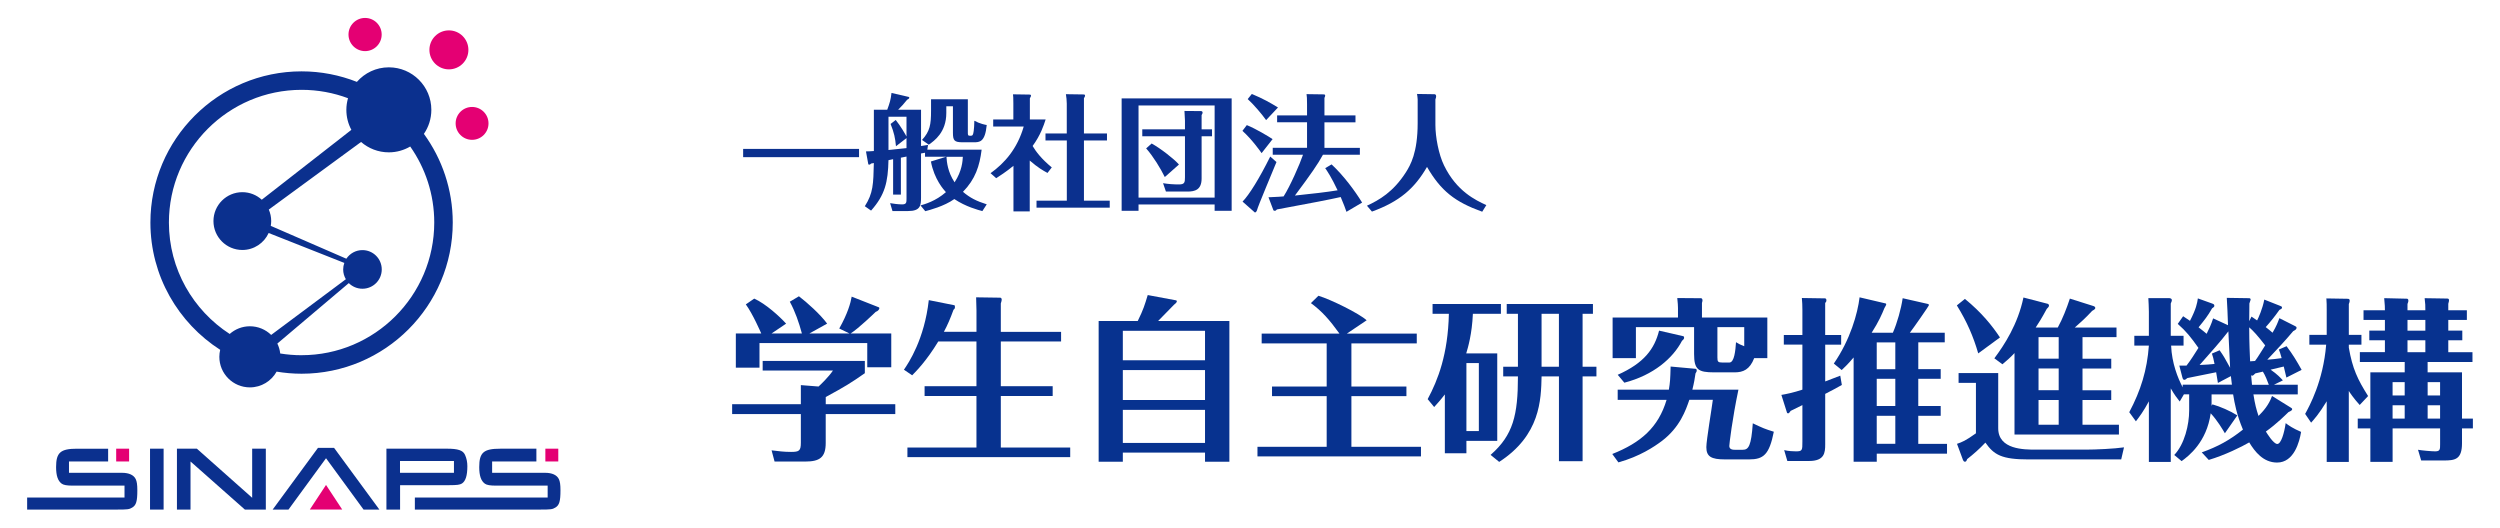
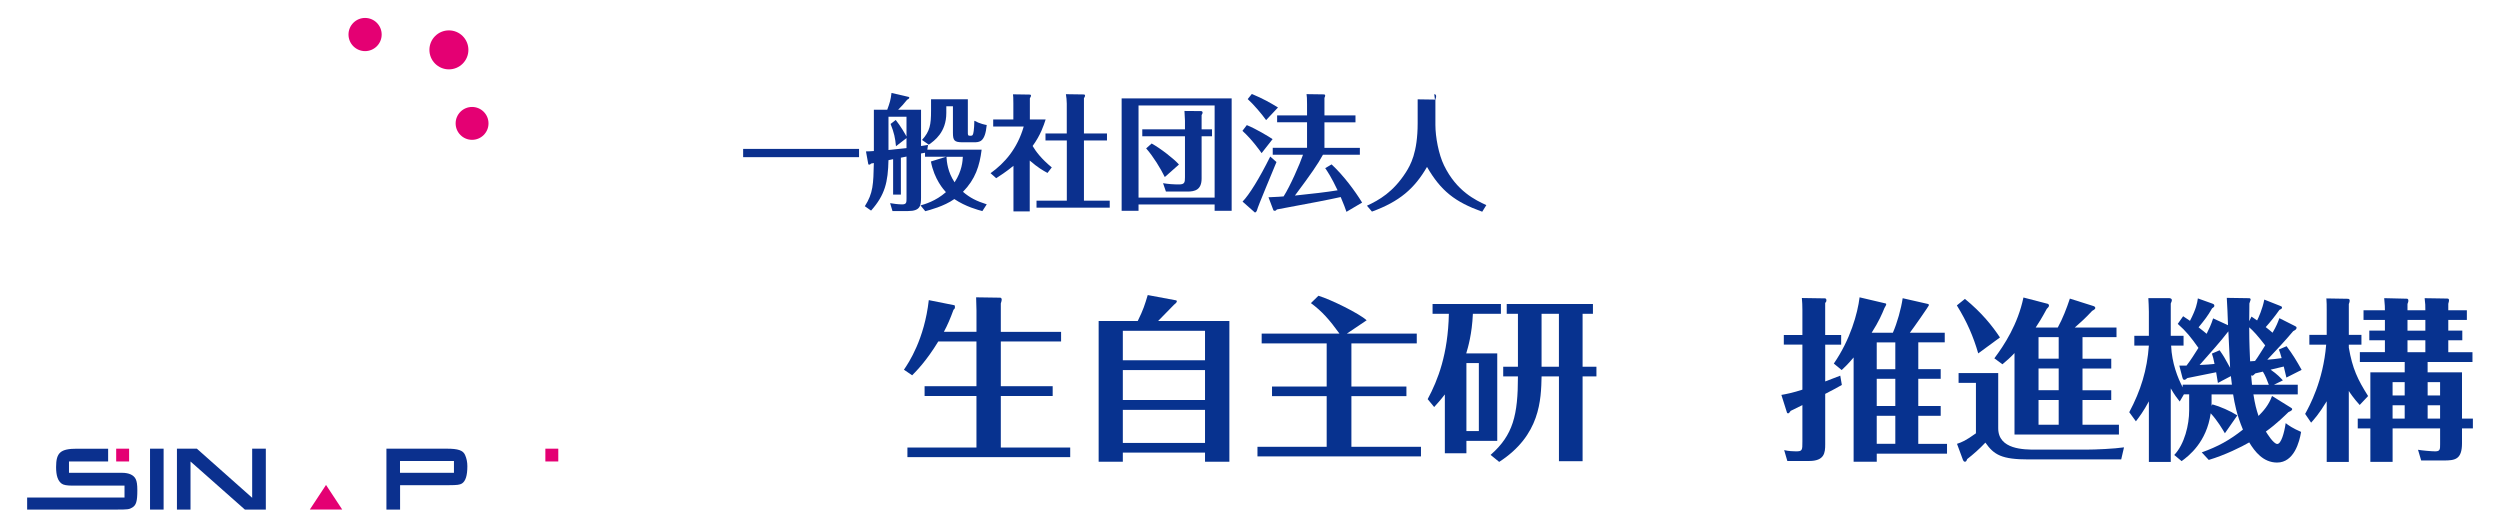
<svg xmlns="http://www.w3.org/2000/svg" id="_レイヤー_2" data-name="レイヤー 2" viewBox="0 0 981 207">
  <defs>
    <style>
      .cls-1 {
        fill: #0b308e;
      }

      .cls-2 {
        fill: #fff;
      }

      .cls-3 {
        fill: #07328f;
      }

      .cls-4 {
        fill: #e40073;
      }
    </style>
  </defs>
  <g id="_レイヤー_1-2" data-name="レイヤー 1">
    <g>
      <rect class="cls-2" width="981" height="207" />
      <g>
        <g>
-           <path class="cls-3" d="M351.31,158.62v3.85h-27.3v11.35c0,5.71-2.41,7.29-8.04,7.29h-12.03l-1.17-4.4c2.82.35,4.88.62,7.63.62,3.16,0,3.85-.41,3.85-3.58v-11.28h-26.96v-3.85h26.96v-7.5l6.95.55c.83-.75,3.99-3.78,5.64-6.26h-27.57v-3.78h40.09v4.81c-5.71,3.99-7.77,5.23-15.34,9.35v2.82h27.3ZM314.66,130.84c-1.17-4.33-2.61-8.53-4.74-12.45l3.58-2.13c3.16,2.41,8.32,7.01,11.07,10.73l-6.94,3.85h15.68l-3.99-1.93c3.3-5.85,4.47-10.04,4.88-12.51l10.66,4.19c.13.07.2.21.2.35,0,.35-.41,1.1-1.45,1.45-.28.28-6.67,6.46-9.83,8.46h15.95v13.27h-9.42v-9.49h-42.29v9.63h-9.28v-13.41h9.97c-.21-.48-3.3-7.63-6.05-11.41l3.3-2.27c4.54,2.06,9.97,7.01,12.51,9.83l-5.71,3.85h11.89Z" />
          <path class="cls-3" d="M383.17,130.22v-8.39c0-.76-.07-3.78-.14-5.16l9.49.14c.07,0,.55.14.55.69,0,.41-.07.69-.35,1.58v11.14h23.65v3.78h-23.65v17.54h20.35v3.85h-20.35v20.21h27.23v3.78h-63.88v-3.78h27.09v-20.21h-20.35v-3.85h20.35v-17.54h-14.99c-4.54,7.49-8.53,11.55-10.24,13.27l-3.23-2.2c1.86-2.68,8.04-11.96,9.76-27.3l9.97,1.99c.28.07.28.28.28.69,0,.48,0,.62-.55,1.1-1.31,3.58-2.34,5.98-3.78,8.66h12.79Z" />
          <path class="cls-3" d="M482.41,125.96v55.22h-9.56v-3.58h-32.25v3.58h-9.49v-55.22h15.34c2.27-4.61,2.75-6.33,3.92-10.18l11.07,2.06c.2.07.35.14.35.28,0,.42-.14.69-1.1,1.45-.14.14-5.3,5.43-6.26,6.4h27.99ZM440.6,141.36h32.25v-11.55h-32.25v11.55ZM472.85,145.21h-32.25v11.76h32.25v-11.76ZM472.85,160.82h-32.25v13h32.25v-13Z" />
          <path class="cls-3" d="M555.94,130.91v3.85h-25.65v16.91h21.59v3.78h-21.59v19.87h27.3v3.78h-64.16v-3.78h27.16v-19.87h-21.45v-3.78h21.45v-16.91h-25.51v-3.85h30.53c-3.92-5.43-6.81-8.73-11.21-11.97l2.96-2.89c4.95,1.51,16.09,7.01,18.91,9.63l-7.77,5.23h27.44Z" />
          <path class="cls-3" d="M587.52,138.68v34.31h-12.1v4.88h-8.46v-23.1c-1.86,2.41-2.96,3.58-4.19,4.95l-2.55-3.1c4.06-7.56,7.98-17.67,8.32-33.49h-6.4v-3.85h26.82v3.85h-11c-.34,7.98-1.93,13.27-2.61,15.54h12.17ZM580.3,142.46h-4.88v26.68h4.88v-26.68ZM621.01,143.91h5.43v3.78h-5.43v33.28h-9.28v-33.28h-6.81c-.21,9.14-.48,23.1-16.64,33.56l-3.37-2.75c8.87-7.77,10.73-15.61,10.73-30.81h-5.78v-3.78h5.78v-20.77h-4.4v-3.85h33.83v3.85h-4.06v20.77ZM611.72,123.14h-6.81v20.77h6.81v-20.77Z" />
-           <path class="cls-3" d="M632.65,178.15c11.28-4.47,18.09-10.45,21.32-21.25h-19.19v-3.99h20.08c.48-2.96.55-3.92.69-9.08l9.83.89c.21,0,.42.28.42.69,0,.35-.21.69-.48,1.1-.28,1.93-.55,3.65-1.24,6.4h18.08c-2.41,11.41-3.58,21.38-3.58,22.07,0,.96.62,1.51,2.07,1.51h3.23c2.27,0,3.3-1.51,3.92-10.38,3.92,1.86,4.68,2.2,8.25,3.3-1.79,9.01-4.06,10.86-9.7,10.86h-9.49c-5.36,0-7.29-1.1-7.29-4.81,0-2.68,2.2-15.61,2.55-18.57h-9.22c-1.38,3.99-3.64,10.73-10.79,16.16-3.03,2.27-8.66,6.05-17.05,8.39l-2.41-3.3ZM693.5,124.59v15.95h-5.16c-1.72,4.47-4.33,5.57-7.63,5.57h-8.11c-6.19,0-7.84-1.03-7.84-7.22v-10.52h-22.83v12.17h-9.14v-15.95h25.65v-3.72c0-1.1-.07-1.72-.28-3.92l9.35.07c.21,0,.55.28.55.83,0,.21-.07.55-.21,1.03v5.71h25.65ZM660.57,131.94c.2.07.28.41.28.62,0,.28-.21.68-.83,1.17-3.58,6.88-11.21,13.48-22.62,16.44l-2.61-3.1c10.38-4.61,14.44-10.18,16.23-17.33l9.56,2.2ZM684.43,128.37h-10.52v11.9c0,1.65.21,1.99,2,1.99h2.68c2,0,2.41-4.88,2.62-7.98,1.1.69,1.79,1.03,3.23,1.58v-7.5Z" />
          <path class="cls-3" d="M722.47,131.46v3.78h-6.26v14.44c1.93-.76,5.71-2.2,5.91-2.27l.62,3.64c-1.58.89-3.37,1.93-6.53,3.51v19.8c0,3.3-.28,6.53-6.33,6.53h-8.53l-1.24-4.26c1.72.41,3.71.48,4.61.48,2.54,0,2.54-.42,2.54-3.85v-14.3c-1.51.75-3.92,1.93-4.61,2.27-.41.62-.68.96-.96.96-.07,0-.42,0-.48-.28l-2.2-6.95c1.72-.28,4.74-.89,8.25-2.06v-17.67h-7.29v-3.78h7.29v-9.83c0-1.65-.07-3.23-.21-4.68l9.08.14c.48,0,.55.48.55.83,0,.2,0,.48-.48.96v12.59h6.26ZM761.53,144.87v3.78h-8.8v10.66h8.8v3.85h-8.8v11h11.28v3.85h-27.57v3.16h-9.08v-40.91c-2.13,2.54-3.44,3.78-4.68,4.95l-3.09-2.55c6.46-9.35,9.35-19.67,10.11-25.99l10.25,2.41c.2.07.2.34.2.41,0,.28-.69,1.31-.69,1.38-.96,2.34-2.13,5.16-5.02,9.7h8.32c1.72-3.92,3.23-9.35,3.85-13.55l9.97,2.27c.21.07.35.28.35.41,0,.34-6.26,9.28-7.5,10.86h13.69v3.78h-10.38v10.52h8.8ZM743.72,144.87v-10.52h-7.29v10.52h7.29ZM743.72,159.31v-10.66h-7.29v10.66h7.29ZM743.72,174.16v-11h-7.29v11h7.29Z" />
          <path class="cls-3" d="M776.26,138.68c-1.93-6.67-4.4-12.38-8.39-18.84l3.16-2.55c6.6,5.37,10.8,10.66,13.75,15.13l-8.53,6.26ZM784.1,146.38v21.66c0,8.39,10.18,8.39,14.71,8.39h19.8c3.78,0,11.14-.34,14.85-.89l-1.1,4.74h-36.31c-10.59,0-13.61-1.79-16.98-6.6-2.41,2.55-4.68,4.54-7.15,6.47-.28.68-.35,1.03-.9,1.03-.41,0-.62-.41-.75-.69l-2.34-6.33c1.99-.69,3.3-1.17,7.43-4.13v-19.8h-6.81v-3.85h15.54ZM828.45,153.12v3.85h-11.28v9.7h14.3v3.85h-40.98v-31.98c-1.58,1.72-3.03,2.96-4.74,4.4l-3.17-2.34c3.92-5.23,9.22-13.34,11.42-23.86l9.28,2.41c.2,0,.75.21.75.76,0,.41-.41.83-.89,1.31-1.93,3.58-3.23,5.64-4.33,7.29h8.67c1.93-3.51,3.44-7.43,4.74-11.34l9.14,2.89c.28.07.83.28.83.76,0,.34-.13.55-1.23,1.17-2.68,2.89-4.54,4.54-6.81,6.53h16.37v3.78h-13.34v8.46h11.28v3.85h-11.28v8.53h11.28ZM799.92,140.74h7.91v-8.46h-7.91v8.46ZM807.83,153.12v-8.53h-7.91v8.53h7.91ZM799.92,156.97v9.7h7.91v-9.7h-7.91Z" />
          <path class="cls-3" d="M856.67,124.1c1.31.83,1.79,1.17,2.68,1.79,2.48-4.81,2.82-6.95,3.09-8.8l5.57,2c.55.2.9.34.9.89,0,.41-.28.62-.9,1.03-1.72,3.03-2.89,4.47-5.29,7.43,1.79,1.38,2.34,1.86,3.16,2.54.96-1.93,1.79-3.64,2.55-6.05l5.84,2.68c-.07-2.13-.34-9.22-.48-10.73l8.73.13c.55,0,.62.28.62.62,0,.07-.41,1.24-.48,1.45,0,2.82-.07,4.61-.07,6.94l.9-1.79c.83.55,1.38.9,2.2,1.51.48-.89,2.13-4.54,2.82-8.18l6.26,2.48c.41.14.69.28.69.62,0,.48-.34.62-1.03.96-1.65,2.34-3.44,4.61-5.36,6.74,1.1.83,1.79,1.45,2.68,2.2,1.58-2.68,2.06-4.06,2.68-5.71l6.26,3.16c.28.14.48.28.48.62,0,.62-.55.9-1.31,1.31-3.23,3.85-6.67,7.5-10.18,11.21,1.93-.14,3.78-.34,5.64-.62-.62-2.2-.69-2.41-1.1-3.37l3.03-1.31c2.48,3.3,3.99,5.84,5.91,9.28l-5.98,3.03c-.07-.2-.89-3.85-1.03-4.33l-5.16,1.23c2.61,1.79,3.92,3.23,4.81,4.2l-3.51,1.72h9.35v3.78h-17.4c.62,3.92,1.1,5.71,2,8.46,1.79-1.79,4.06-4.26,5.3-7.84l7.43,4.61c.2.14.48.28.48.55,0,.41-.35.69-1.45,1.17-1.23,1.17-4.47,4.47-8.87,7.63.34.55,2.96,4.88,4.47,4.88s2.75-4.33,3.3-8.18c1.17.9,2.82,2.06,6.05,3.44-.62,3.85-2.75,12.03-9.42,12.03-5.43,0-8.73-4.27-10.93-7.91-2.96,1.72-9.42,4.95-15.88,6.88l-2.75-2.96c6.33-2.27,10.86-4.74,16.16-8.94-2.54-6.12-3.23-10.11-3.85-13.82h-8.46v4.47l.35-.55c2.96.83,6.94,2.54,9.76,4.33l-4.88,7.01c-.83-1.38-2.82-4.88-5.57-7.84-1.58,11.35-8.66,16.78-11.41,18.77l-2.89-2.41c4.06-4.26,5.85-11.89,5.85-17.47v-6.33h-2.06l-1.65,2.82c-.96-1.24-1.99-2.48-3.51-5.16v28.88h-8.59v-23.79c-2.13,3.99-3.78,6.12-5.09,7.84l-2.61-3.58c4.54-8.53,7.01-16.57,7.7-26.13h-5.71v-3.85h5.71v-9.42c0-1.79-.14-3.99-.21-5.37h7.84c.62,0,1.38.07,1.38.83,0,.21,0,.35-.42,1.31v12.65h5.02v3.85h-4.88c.28,6.88,2.61,12.72,4.54,16.37v-1.03h19.32c-.07-.55-.35-2.89-.41-3.37l-5.09,2.68c-.14-.68-.62-3.64-.69-4.19l-11.28,2.27c-.76.62-.89.69-1.17.69-.55,0-.62-.35-.83-1.03l-1.17-4.54h2.82c1.65-2.13,3.16-4.54,4.68-6.95-2.96-4.19-4.82-6.53-8.12-9.42l2.13-3.03ZM870.97,137.44c1.58,2.2,2.2,3.37,4.13,6.88-.07-.83-.62-12.51-.69-14.3-2.96,3.85-6.88,8.25-11.28,13.2,2.96-.14,3.85-.2,5.85-.41-.42-2.06-.62-2.96-1.03-4.06l3.03-1.31ZM882.59,128.44c0,1.86,0,5.64.35,13.34q1.38-.13,1.93-.13c.83-1.03,2.89-4.4,3.99-6.12-2.96-3.85-4.61-5.64-6.26-7.08ZM890.29,150.99c-.48-1.38-1.51-3.92-2.34-5.16l-2.96.69c-.62.62-.89.9-1.24.9-.2,0-.28-.07-.41-.21,0,.55.34,3.16.34,3.78h6.6Z" />
          <path class="cls-3" d="M925.93,158.9c-2.27-2.48-3.99-5.02-4.26-5.5v27.85h-8.67v-23.79c-3.09,5.09-5.02,7.15-6.12,8.39l-2.34-3.44c1.65-3.03,7.08-12.79,8.25-27.16h-6.6v-3.85h6.81v-9.9c0-2.06,0-2.34-.13-4.4l8.32.14c.62,0,.83.21.83.83,0,.34-.14.69-.34,1.24v12.1h4.95v3.85h-4.95v1.17c1.44,8.25,3.44,12.44,7.56,18.98l-3.3,3.51ZM952.61,146.11h13.48v18.15h4.27v3.85h-4.27v5.84c0,6.33-2.75,6.74-7.08,6.74h-8.94l-1.24-4.2c1.45.28,5.43.62,6.74.62,1.93,0,1.93-.83,1.93-2.75v-6.26h-18.64v13.14h-8.73v-13.14h-4.95v-3.85h4.95v-18.15h13.48v-4.06h-17.6v-3.85h9.83v-4.68h-6.12v-3.78h6.12v-4.2h-8.39v-3.78h8.39c0-1.17,0-1.79-.28-4.75l8.8.21c.21,0,.69,0,.69.76,0,.48-.21.89-.35,1.31v2.48h7.01c0-1.72,0-2.61-.28-4.75l8.87.14c.55,0,.69.28.69.68,0,.28,0,.35-.28,1.38v2.55h7.29v3.78h-7.29v4.2h5.5v3.78h-5.5v4.68h9.49v3.85h-17.6v4.06ZM943.6,155.18v-5.23h-4.75v5.23h4.75ZM943.6,164.26v-5.23h-4.75v5.23h4.75ZM944.7,125.55v4.2h7.01v-4.2h-7.01ZM944.7,133.52v4.68h7.01v-4.68h-7.01ZM957.49,155.18v-5.23h-4.88v5.23h4.88ZM952.61,159.03v5.23h4.88v-5.23h-4.88Z" />
        </g>
        <g>
          <path class="cls-1" d="M337.09,58.43v3.24h-45.48v-3.24h45.48Z" />
          <path class="cls-1" d="M385.19,58.77c-.79,6.34-2.46,11.54-7.32,16.5,2.7,2.31,5.25,3.63,9.33,4.91l-1.72,2.65c-1.67-.44-6.53-1.72-11-4.72-4.03,2.85-9.73,4.32-11.4,4.76l-1.87-2.26c1.67-.49,5.94-1.67,9.97-5.21-.79-.88-4.57-4.96-5.89-12.03l5.99-1.87h-8.3v-1.57c-.54.1-.74.15-1.57.29v17.29c0,3.14-.24,5.3-5.06,5.3h-6.14l-.93-3.1c1.13.2,3.1.49,4.72.49,1.72,0,1.72-.79,1.72-2.36v-16.41c-.35.05-1.92.39-2.21.44v14.49h-3.05v-13.9l-1.82.39c-.2,8.59-1.33,13.61-6.83,19.79l-2.45-1.72c3.29-5.16,3.34-8.64,3.54-16.95-.2,0-.93.15-1.08.2-.15.2-.39.44-.79.44-.24,0-.34-.2-.34-.34l-.88-4.86c.88,0,1.87-.05,3.1-.15v-16.21h5.25c.98-2.7,1.32-3.69,1.67-6.58l6.78,1.57c.1.05.2.15.2.3,0,.1,0,.39-.84.79-1.42,1.77-2.26,2.65-3.54,3.93h8.99v14.24c.74-.1,2.36-.34,2.75-.44l-.29,1.87h21.32ZM351.49,47.08c1.91,2.36,3.78,5.65,4.22,6.48v-7.76h-7.07v13.06c4.37-.44,4.81-.49,7.07-.74v-3.93l-4.13,3.19c-.29-3.19-.74-5.3-2.11-8.74l2.02-1.57ZM379.78,38.93v12.97c0,1.13,0,1.38,1.03,1.38.88,0,1.03-.29,1.27-1.87.1-.79.25-2.36.25-4.03,2.16,1.18,4.42,1.62,4.86,1.67-.64,6.78-2.85,6.78-5.11,6.78h-4.37c-3.24,0-3.78-.69-3.78-3.73v-10.41h-2.6v2.65c0,7.61-4.72,10.9-6.88,12.43l-2.65-1.86c3.1-3.39,3.54-6,3.54-11.45v-4.52h14.44ZM371.39,61.52c.15,2.16.49,5.94,3.19,10.02,2.95-4.52,3.14-8.35,3.24-10.02h-6.43Z" />
          <path class="cls-1" d="M411.04,67.86c-1.72-.93-3.69-2.02-6.97-4.86v19.94h-6.39v-17.88c-2.99,2.46-5.5,4.03-6.78,4.86l-2.21-1.96c5.5-3.93,10.51-9.58,13.02-18.32h-11.98v-2.75h7.91v-6.39c0-2.31-.05-2.75-.15-3.49l6.48.1c.24,0,.59,0,.59.44,0,.25-.05.29-.44,1.03v8.3h6.19c-.79,2.41-1.91,5.99-5.11,10.41,1.28,2.16,3.44,5.06,7.52,8.4l-1.67,2.16ZM410.25,55.13v-2.75h8.35v-11.74c0-1.03-.15-2.65-.34-3.68l6.88.1c.24,0,.64,0,.64.49,0,.29-.15.49-.44.98v13.85h9.04v2.75h-9.04v23.62h10.12v2.75h-28.73v-2.75h11.89v-23.62h-8.35Z" />
          <path class="cls-1" d="M446.76,80.23v2.5h-6.63v-44.11h43.17v44.11h-6.68v-2.5h-29.86ZM476.62,77.53v-36.15h-29.86v36.15h29.86ZM464.98,47.32c0-.39-.15-3.04-.2-3.78l6.29.05c.35,0,.83,0,.83.64,0,.2-.05.29-.39.93v5.6h4.08v2.7h-4.08v16.6c0,4.47-2.7,5.11-5.55,5.11h-8.45l-1.13-3.29c2.02.35,4.23.49,6.24.49,2.21,0,2.36-.79,2.36-2.8v-16.11h-16.75v-2.7h16.75v-3.44ZM457.07,69.48c-1.67-3.39-4.52-8.1-7.32-11.25l2.16-1.92c3.54,1.96,8.84,6.09,10.71,8.25l-5.55,4.91Z" />
          <path class="cls-1" d="M495.05,60.09c-.39-.59-3.83-5.45-7.52-8.74l1.72-2.26c3.63,1.48,8.5,4.42,10.12,5.5l-4.32,5.5ZM500.89,63.58c-1.18,2.99-7.32,17.39-7.66,18.96-.15.54-.68.98-.88.79l-4.77-4.22c2.55-2.6,6.58-9.04,10.86-17.68l2.45,2.16ZM496.82,47.13c-1.52-2.16-4.86-6.14-7.22-8.25l1.62-2.01c4.57,1.92,7.12,3.39,10.26,5.3l-4.66,4.96ZM531.89,45.31v2.7h-12.18v10.02h13.9v2.7h-14.49c-1.96,3.63-4.76,7.66-11,16.01,7.12-.74,12.23-1.33,16.75-2.06-2.41-5.11-3.93-7.32-4.86-8.7l2.5-1.47c4.67,4.32,9.19,10.41,11.98,14.98l-6.14,3.63c-.44-1.28-1.03-2.95-2.26-5.8-4.91,1.08-10.12,2.11-25,4.86-.44.44-.59.54-.83.54-.2,0-.49-.05-.59-.25l-1.92-5.06c2.95-.1,5.55-.29,5.94-.34,2.55-3.98,6.39-12.72,7.61-16.36h-11.88v-2.7h13.46v-10.02h-11.74v-2.7h11.74v-4.37c0-2.41-.05-3-.2-3.98l6.98.1c.1,0,.34.24.34.49,0,.15-.1.49-.29.88v6.88h12.18Z" />
-           <path class="cls-1" d="M562.8,36.96c.49,0,.74.29.74.84,0,.34-.1.68-.29,1.23v9.97c0,4.76,1.28,11.59,3.39,15.91,4.91,10.12,12.38,13.65,16.6,15.57l-1.62,2.6c-10.66-3.83-16.21-8.15-21.66-17.58-4.96,8.54-10.81,13.6-21.61,17.53l-1.96-2.31c4.77-2.21,10.32-5.35,15.28-13.11,1.77-2.8,4.62-7.66,4.62-19.3v-9.33c0-.44-.15-1.52-.25-2.11l6.78.1Z" />
+           <path class="cls-1" d="M562.8,36.96c.49,0,.74.29.74.84,0,.34-.1.68-.29,1.23v9.97c0,4.76,1.28,11.59,3.39,15.91,4.91,10.12,12.38,13.65,16.6,15.57l-1.62,2.6c-10.66-3.83-16.21-8.15-21.66-17.58-4.96,8.54-10.81,13.6-21.61,17.53l-1.96-2.31c4.77-2.21,10.32-5.35,15.28-13.11,1.77-2.8,4.62-7.66,4.62-19.3v-9.33l6.78.1Z" />
        </g>
        <circle class="cls-4" cx="143.26" cy="13.55" r="6.51" />
        <circle class="cls-4" cx="185.24" cy="48.42" r="6.45" />
        <circle class="cls-4" cx="176.15" cy="19.57" r="7.65" />
        <path class="cls-1" d="M42.44,181.08h-15.37v4.45h20.83c2.7,0,4.58.86,5.36,2.48.44.9.63,2.22.63,4.34,0,4.38-.44,5.88-2.01,6.82-1.16.72-1.85.79-6.15.79H10.65v-4.74h38.21v-4.66h-20.26c-2.29,0-3.61-.22-4.36-.75-1.51-1.08-2.23-3.12-2.23-6.53,0-5.71,1.72-7.21,8.25-7.21h12.17v5.02Z" />
        <path class="cls-1" d="M64.2,176.06v23.9h-5.33v-23.9h5.33Z" />
        <path class="cls-1" d="M77.25,176.06l21.7,19.27v-19.27h5.36v23.9h-8.22l-21.33-18.87v18.87h-5.33v-23.9h7.81Z" />
-         <path class="cls-1" d="M127.93,179.81l-14.73,20.15h-6.21l17.78-24.22h3.43s2.89,0,2.89,0l17.78,24.22h-6.21s-14.73-20.15-14.73-20.15Z" />
        <path class="cls-1" d="M175.33,176.06c4.42,0,6.34.65,7.15,2.44.6,1.33.91,2.83.91,4.41,0,3.73-.69,5.88-2.13,6.82-.85.5-1.88.65-4.89.65h-19.38v9.58h-5.36v-23.9h23.71ZM178.13,185.53v-4.63h-21.17v4.63h21.17Z" />
-         <path class="cls-1" d="M210.49,181.08h-17.38v4.45h20.83c2.7,0,4.58.86,5.36,2.48.44.9.63,2.22.63,4.34,0,4.38-.44,5.88-2.01,6.82-1.16.72-1.85.79-6.15.79h-48.98v-4.74h52.11v-4.66h-20.26c-2.29,0-3.61-.22-4.36-.75-1.51-1.08-2.23-3.12-2.23-6.53,0-5.71,1.72-7.21,8.25-7.21h14.18v5.02Z" />
        <rect class="cls-4" x="214" y="176.06" width="5.07" height="5.02" />
        <rect class="cls-4" x="45.59" y="176.06" width="5.07" height="5.02" />
-         <path class="cls-1" d="M166.34,52.53c1.84-2.68,2.92-5.93,2.92-9.43,0-9.21-7.47-16.68-16.68-16.68-5.01,0-9.48,2.22-12.54,5.71-6.73-2.65-14.04-4.13-21.7-4.13-32.71,0-59.32,26.61-59.32,59.32,0,20.95,10.93,39.39,27.38,49.95-.21.88-.33,1.8-.33,2.75,0,6.62,5.37,11.99,11.99,11.99,4.51,0,8.44-2.5,10.48-6.18,3.19.53,6.46.82,9.8.82,32.71,0,59.32-26.61,59.32-59.32,0-12.99-4.21-25.01-11.32-34.79ZM106.4,131.42c-2.16-2.1-5.1-3.39-8.34-3.39-3.05,0-5.82,1.15-7.93,3.02-14.34-9.29-23.85-25.41-23.85-43.73,0-28.71,23.36-52.07,52.07-52.07,6.4,0,12.54,1.17,18.21,3.29-.41,1.45-.65,2.98-.65,4.56,0,2.84.71,5.51,1.97,7.85l-35.16,27.42c-2.01-1.83-4.68-2.96-7.62-2.96-6.26,0-11.34,5.08-11.34,11.34s5.08,11.34,11.34,11.34c4.59,0,8.54-2.74,10.32-6.66l29.69,11.74c-.29.8-.45,1.66-.45,2.56,0,1.4.39,2.71,1.05,3.84l-29.31,21.86ZM118.34,139.39c-2.85,0-5.65-.24-8.38-.68-.15-1.39-.55-2.69-1.13-3.9l28.04-23.72c1.37,1.37,3.26,2.21,5.35,2.21,4.19,0,7.58-3.39,7.58-7.58s-3.39-7.58-7.58-7.58c-2.63,0-4.95,1.34-6.31,3.38l-29.66-12.89c.1-.62.17-1.24.17-1.89,0-1.61-.34-3.13-.94-4.51l36.2-26.52c2.92,2.53,6.73,4.07,10.89,4.07,3.07,0,5.93-.84,8.4-2.29,5.93,8.45,9.43,18.74,9.43,29.82,0,28.71-23.36,52.07-52.07,52.07Z" />
        <polyline class="cls-4" points="128.48 199.95 134.29 199.95 127.93 190.29 121.57 199.95 127.39 199.95" />
      </g>
    </g>
  </g>
</svg>